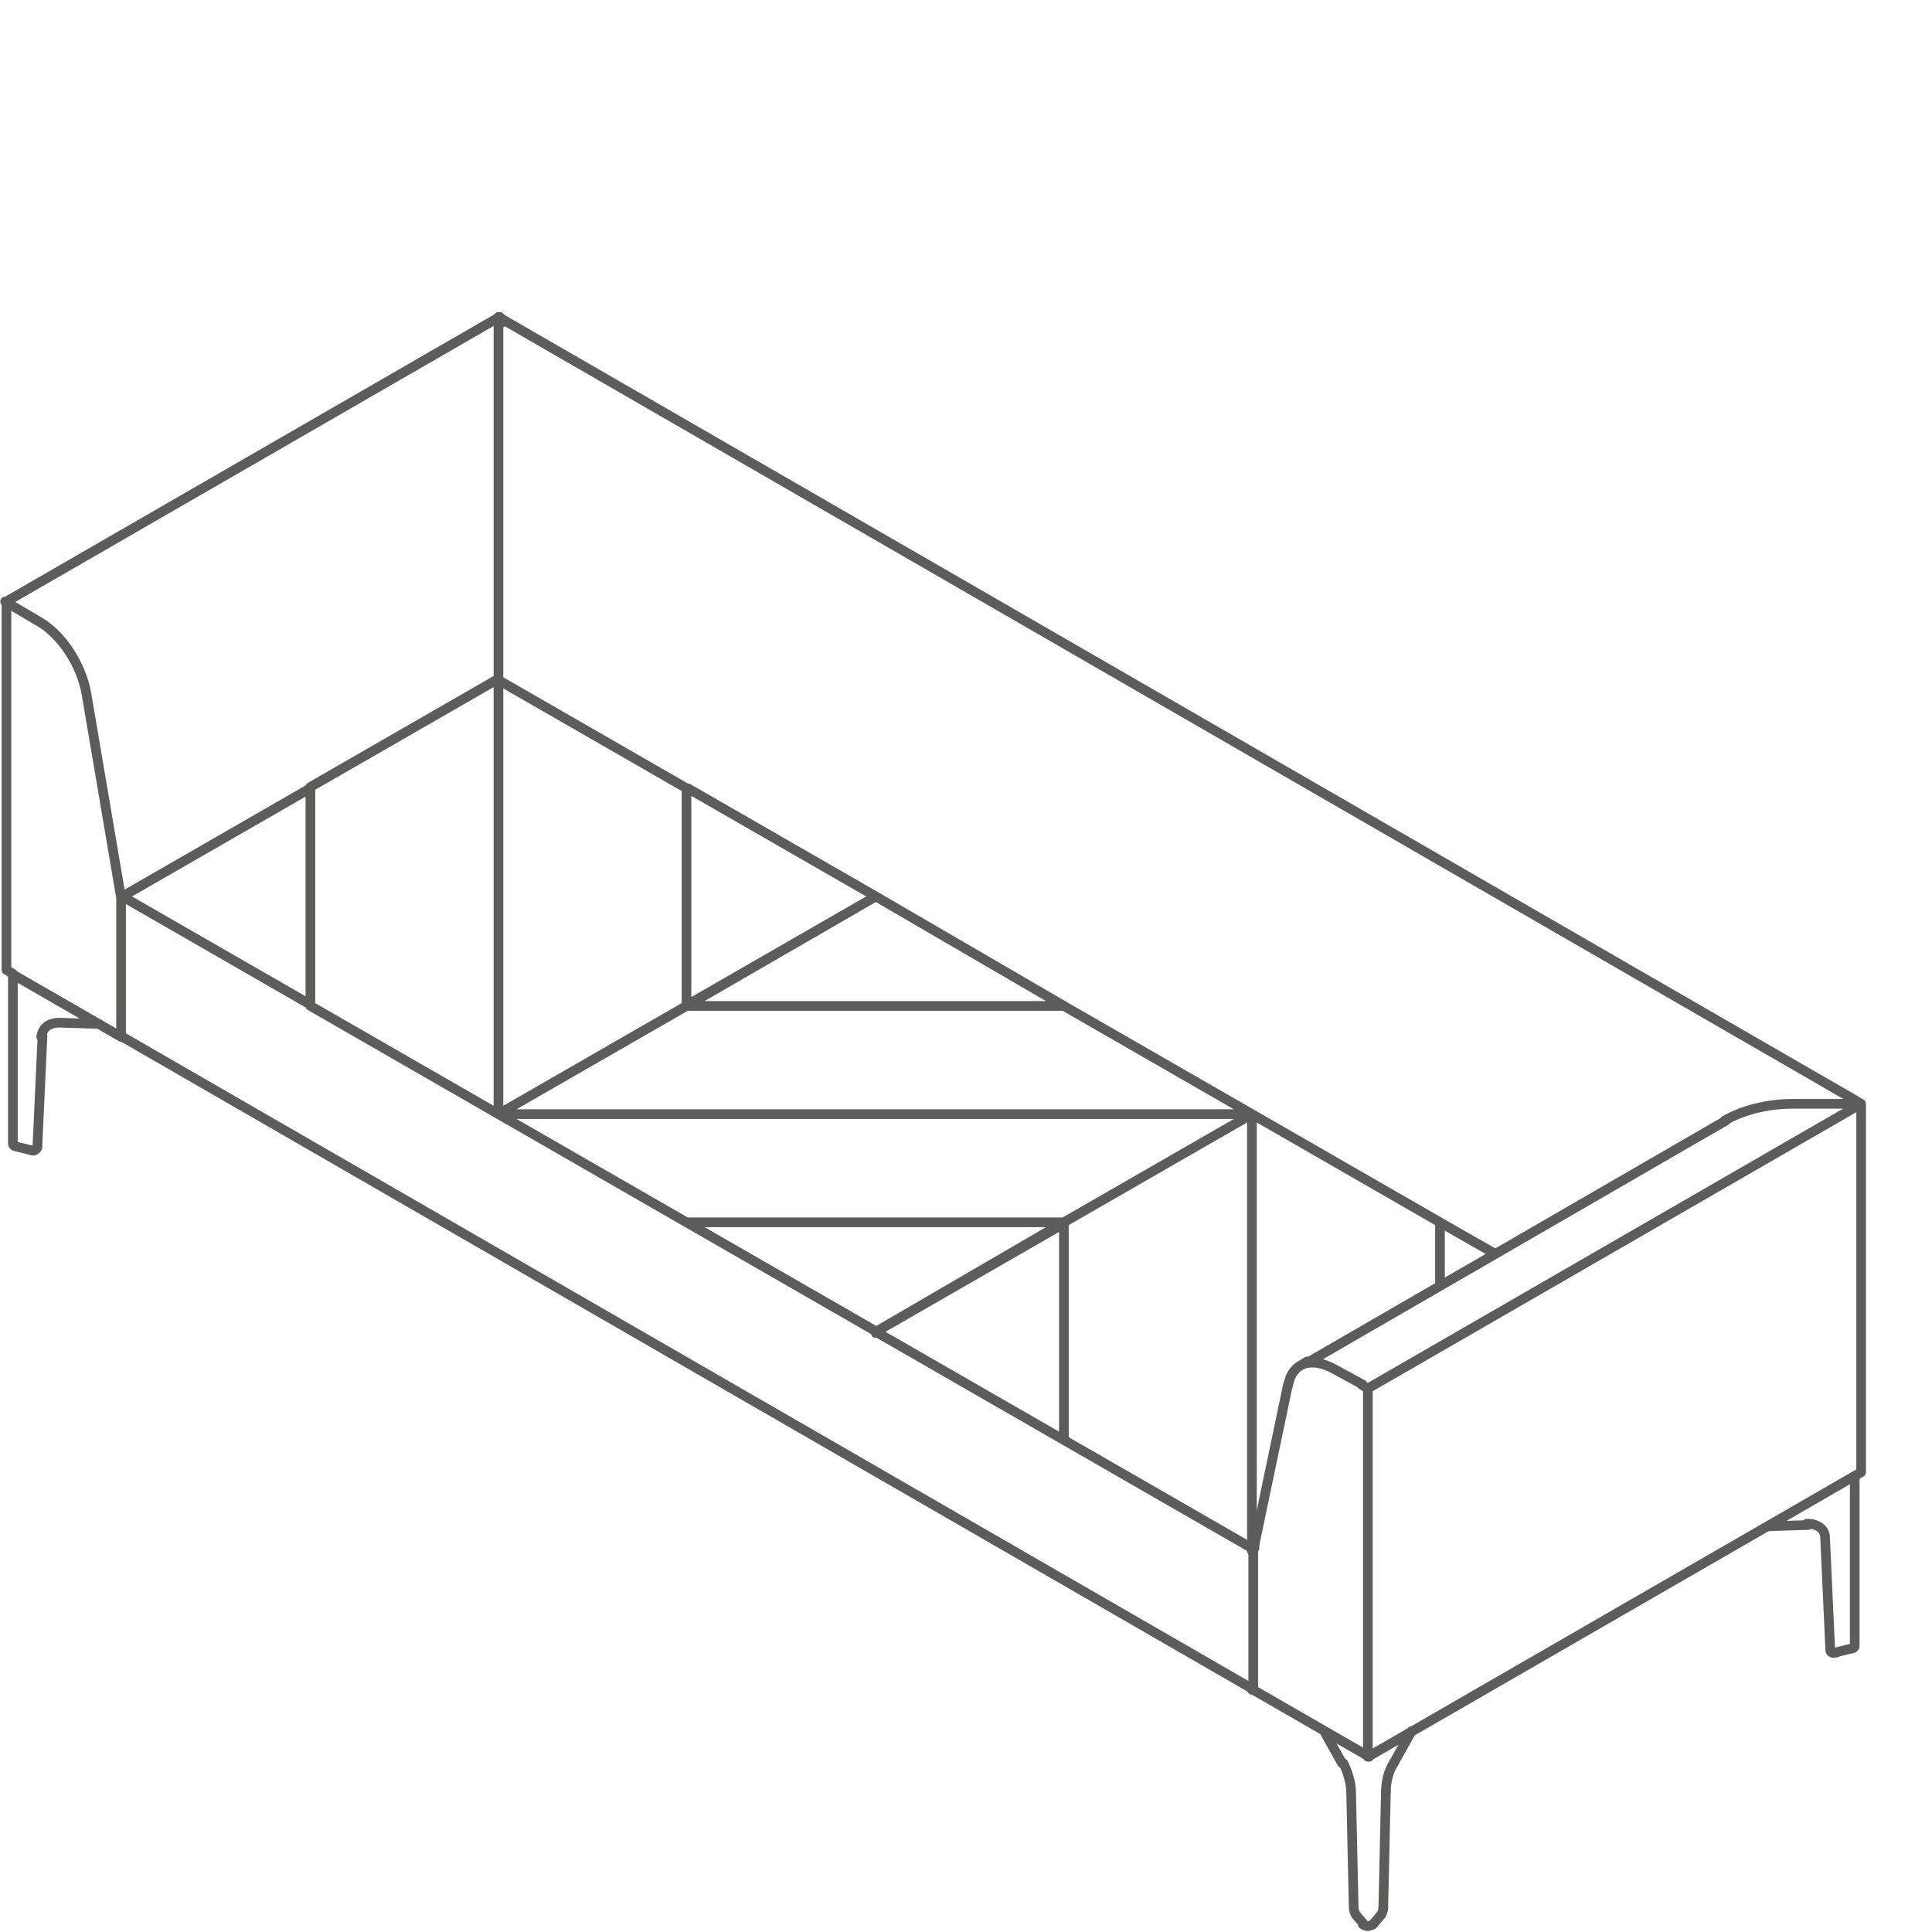
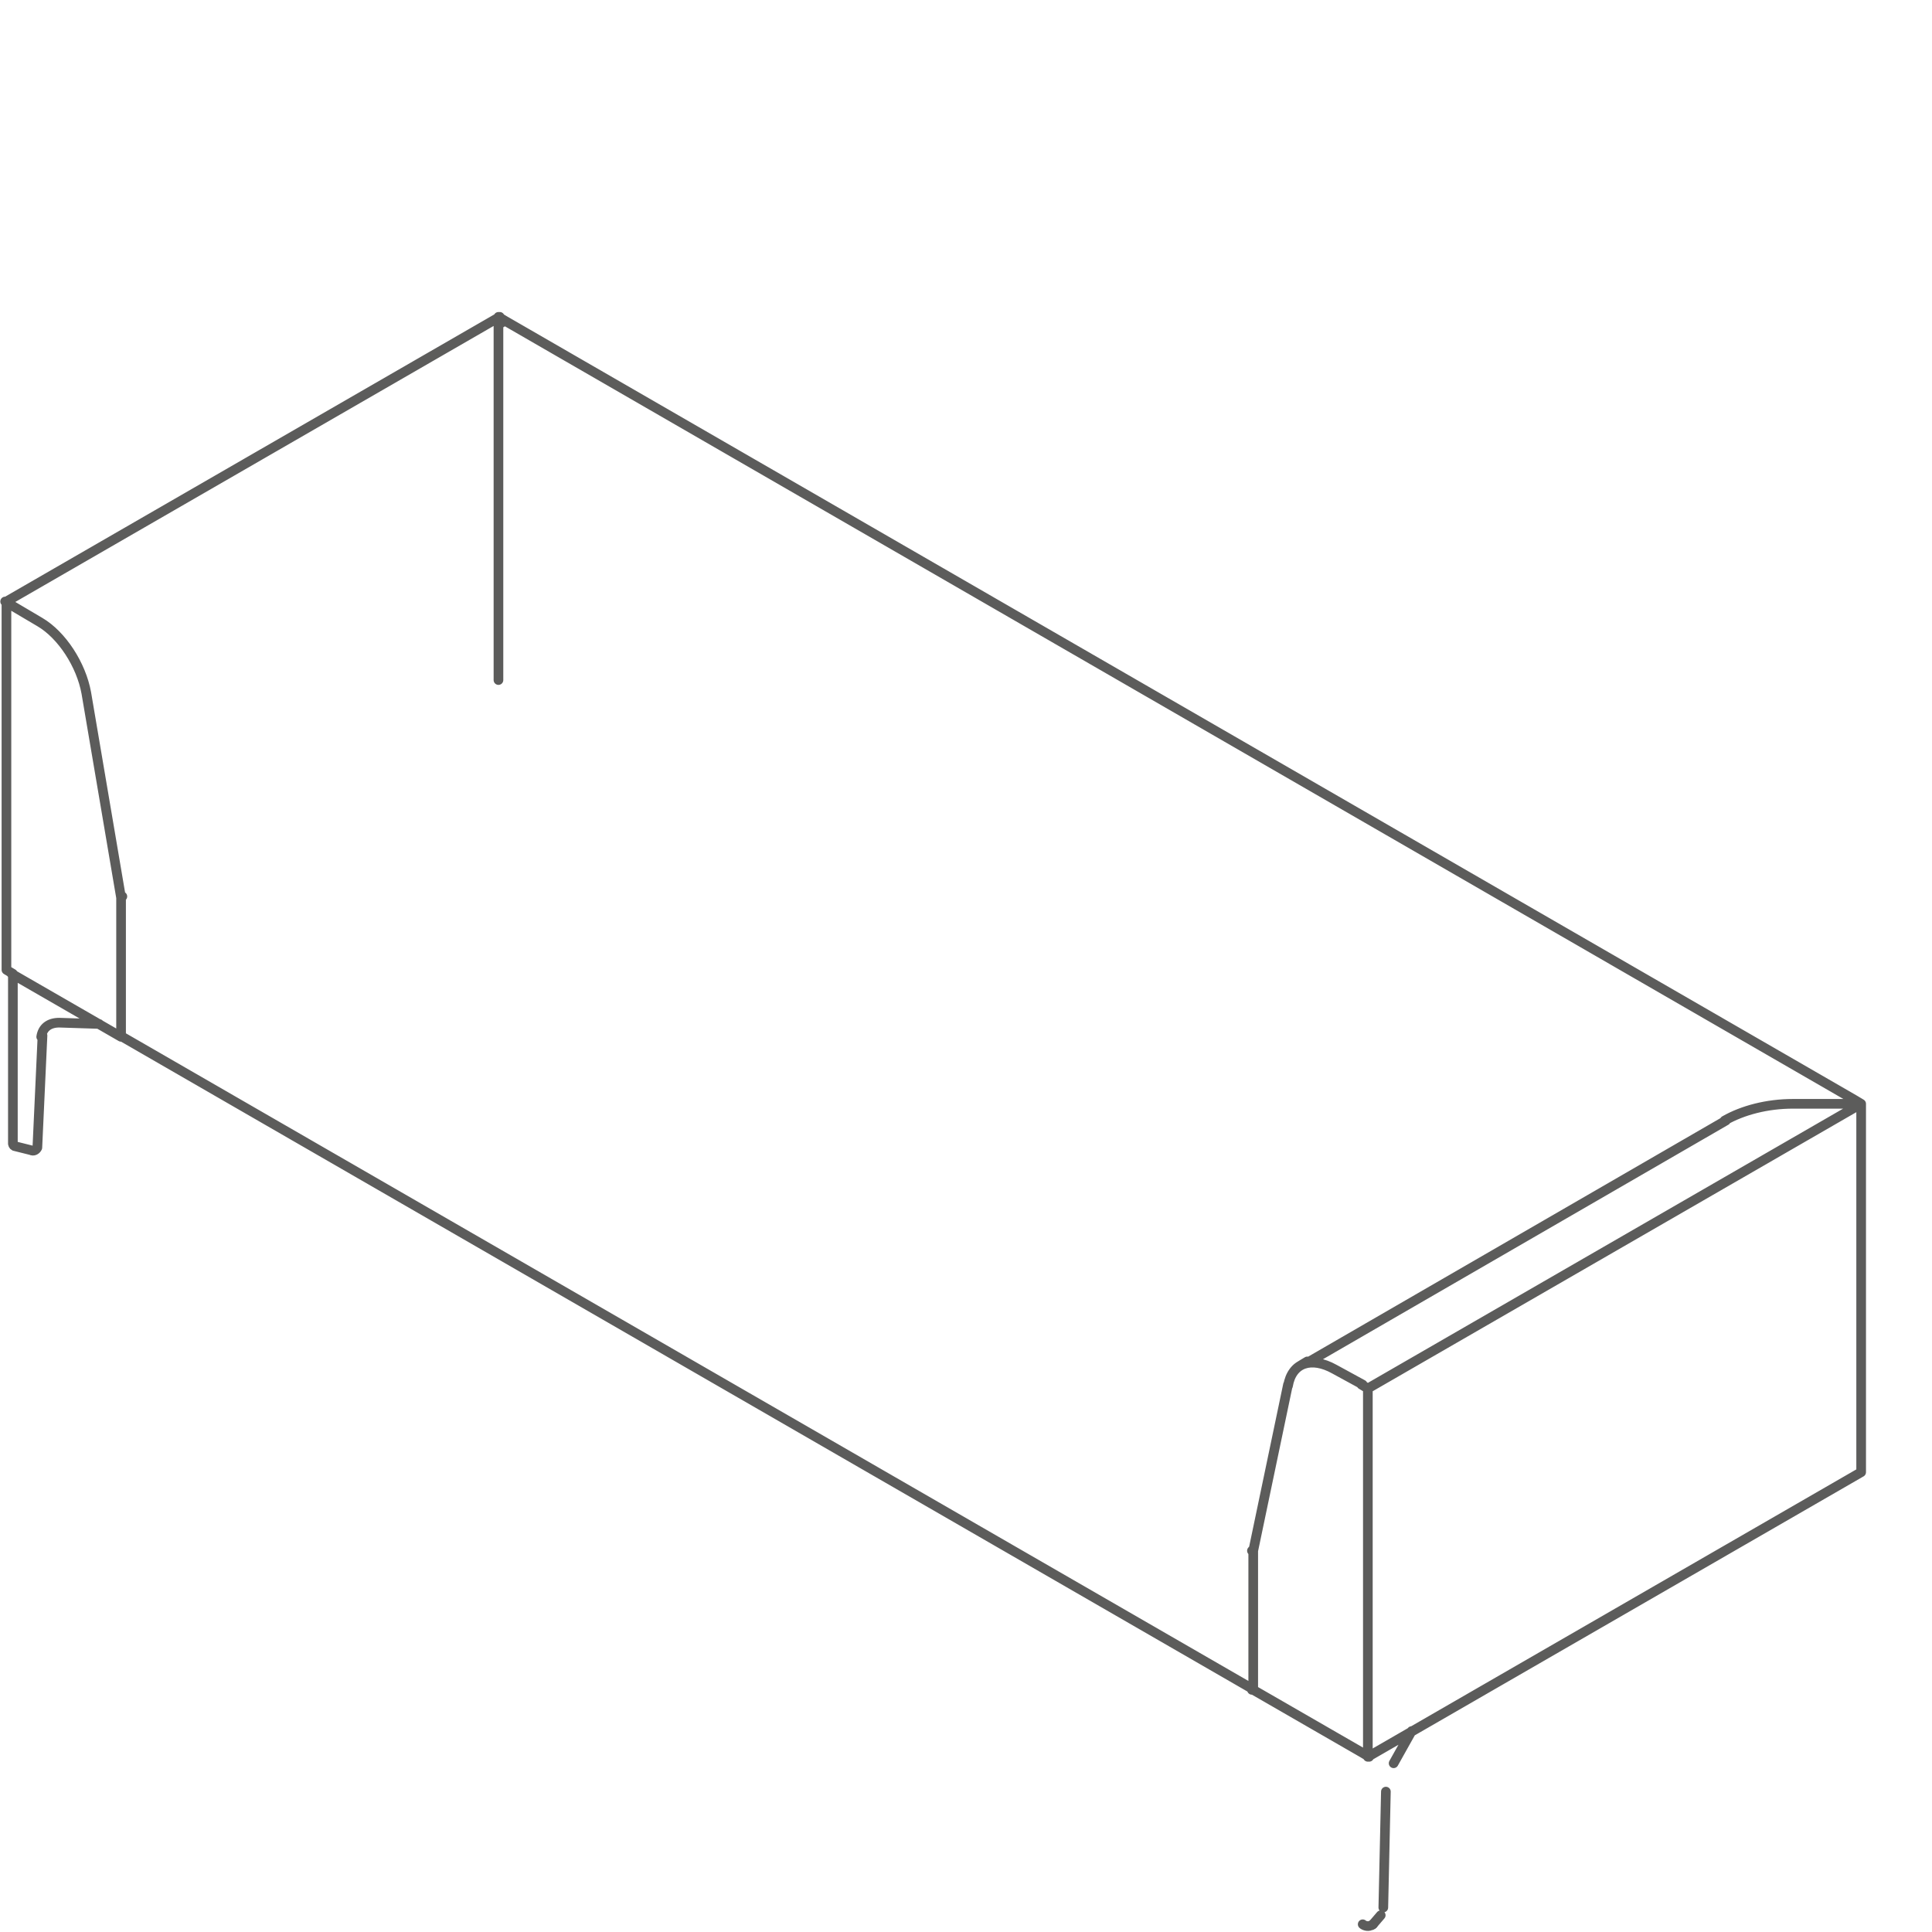
<svg xmlns="http://www.w3.org/2000/svg" version="1.1" id="Layer_1" x="0px" y="0px" viewBox="0 0 150 150" style="enable-background:new 0 0 150 150;" xml:space="preserve">
  <style type="text/css">
	.st0{fill:none;stroke:#5C5C5B;stroke-width:0.75;stroke-linecap:round;stroke-linejoin:round;stroke-miterlimit:10;}
</style>
  <g>
    <path class="st0" d="M108.2,136.9l1.4-2.5 M107.4,148.1l0.2-9 M106.6,149.4l0.6-0.7 M4.6,79.4c-0.8,0-1.3,0.4-1.4,1.1 M2.4,89.3   c0.2,0.1,0.4,0,0.5-0.2 M1,88.8C1,88.9,1.1,89,1.2,89 M4.6,79.4l3.1,0.1 M2.9,89.1l0.4-8.7 M1.2,89l1.2,0.3 M1,88.8v-13 M39.2,24.9   L144,85.4 M143.5,85.7l0.5-0.3 M38.7,25.2l0.5-0.3 M97.3,120.3l-0.1,0.1 M9.5,80.5l87.7,50.6 M97.2,131.2l0.1-0.1 M139.2,85.7   c-2,0-3.9,0.5-5.3,1.3 M139.2,85.7h4.3 M38.7,25.2v2.5 M38.7,35.3v-7.6 M38.7,35.3v17.5 M144.5,85.7l-0.5-0.3 M106.2,107.8   l38.3-22.1 M144.5,85.7v28.6 M106.2,136.3V108 M106.2,107.8l-0.5-0.3 M105.8,136.1l0.5,0.3 M106.2,136.4l38.3-22.1 M0.5,46.7   l38.3-22.1 M39.2,24.9l-0.5-0.3 M0.5,75.3V46.7 M0.9,47l-0.5-0.3 M0.5,75.3l0.5,0.3 M101,106l0.5-0.3 M97.3,120.4l2.7-12.9    M103.6,106.3c-1.8-1-3.3-0.5-3.6,1.3 M103.6,106.3l2.2,1.2 M97.3,131.2v-10.8 M97.3,131.2l8.5,4.9 M9.4,69.7L6.7,53.8 M6.7,53.8   c-0.4-2.2-1.9-4.5-3.6-5.5 M3.1,48.3L0.9,47 M9.4,80.5V69.7 M9.5,69.6l-0.1,0.1 M0.9,75.6l8.5,4.9 M134,87l-32.5,18.8 M139.2,85.7   h4.3 M139.2,85.7c-2,0-3.9,0.5-5.3,1.3 M38.7,52.7V35.3 M38.7,27.7v7.6 M38.7,27.7v-2.5" />
    <path class="st0" d="M105.8,149.4c0.1,0.1,0.4,0.2,0.6,0.1c0.1,0,0.2-0.1,0.2-0.1" />
-     <path class="st0" d="M68,103.5v-0.1 M68,69.6l-14.6,8.4 M53.3,78.1l-14.6,8.4 M82.6,78.1L68,69.6 M97.2,86.5l-14.6-8.4 M53.3,78.1   h29.2 M68,103.4l14.6-8.4 M82.6,94.9l14.6-8.4 M53.3,94.9l14.6,8.4 M38.7,86.5l14.6,8.4 M53.3,94.9h29.2 M97.2,86.5H38.7 M9.5,69.7   v-0.1 M9.5,69.6l14.6,8.4 M24.1,78.1l14.6,8.4 M24.1,61.2L9.5,69.6 M38.7,52.7l-14.6,8.4 M24.1,78.1V61.2 M68,69.6l-14.6-8.4    M53.3,61.2l-14.6-8.4 M53.3,78.1L68,69.6 M38.7,86.5l14.6-8.4 M53.3,78.1V61.2 M38.7,52.7v33.8 M68,103.5v-0.1 M97.2,120.4   l0.1-0.1 M97.2,120.4v-0.1 M68,103.4l14.6,8.4 M82.6,111.8l14.6,8.4 M82.6,94.9L68,103.4 M97.2,86.5l-14.6,8.4 M82.6,111.8V94.9    M116,97.3l-4.2-2.4 M111.8,94.9l-14.6-8.4 M97.2,120.3l0.2-0.1 M111.8,99.7v-4.8 M97.4,119.9c-0.1,0.1-0.1,0.2-0.2,0.3 M97.2,86.5   v33.8 M142.1,128.1c0,0.2,0.2,0.3,0.5,0.2 M141.7,119.4c0-0.7-0.6-1.1-1.4-1.1 M142.5,128.3l1.2-0.3 M141.7,119.4l0.4,8.7    M137.3,118.5l3.1-0.1 M143.7,128c0.2,0,0.3-0.1,0.3-0.2 M144,127.7v-13 M105.1,148.1c0,0.2,0.1,0.5,0.2,0.6 M104.9,139.1   c0-0.7-0.3-1.6-0.6-2.2 M108.2,136.9c-0.4,0.6-0.6,1.5-0.6,2.2 M107.2,148.7c0.1-0.1,0.2-0.4,0.2-0.6 M105.3,148.7l0.6,0.7    M104.9,139.1l0.2,9 M102.8,134.4l1.4,2.5" />
  </g>
</svg>